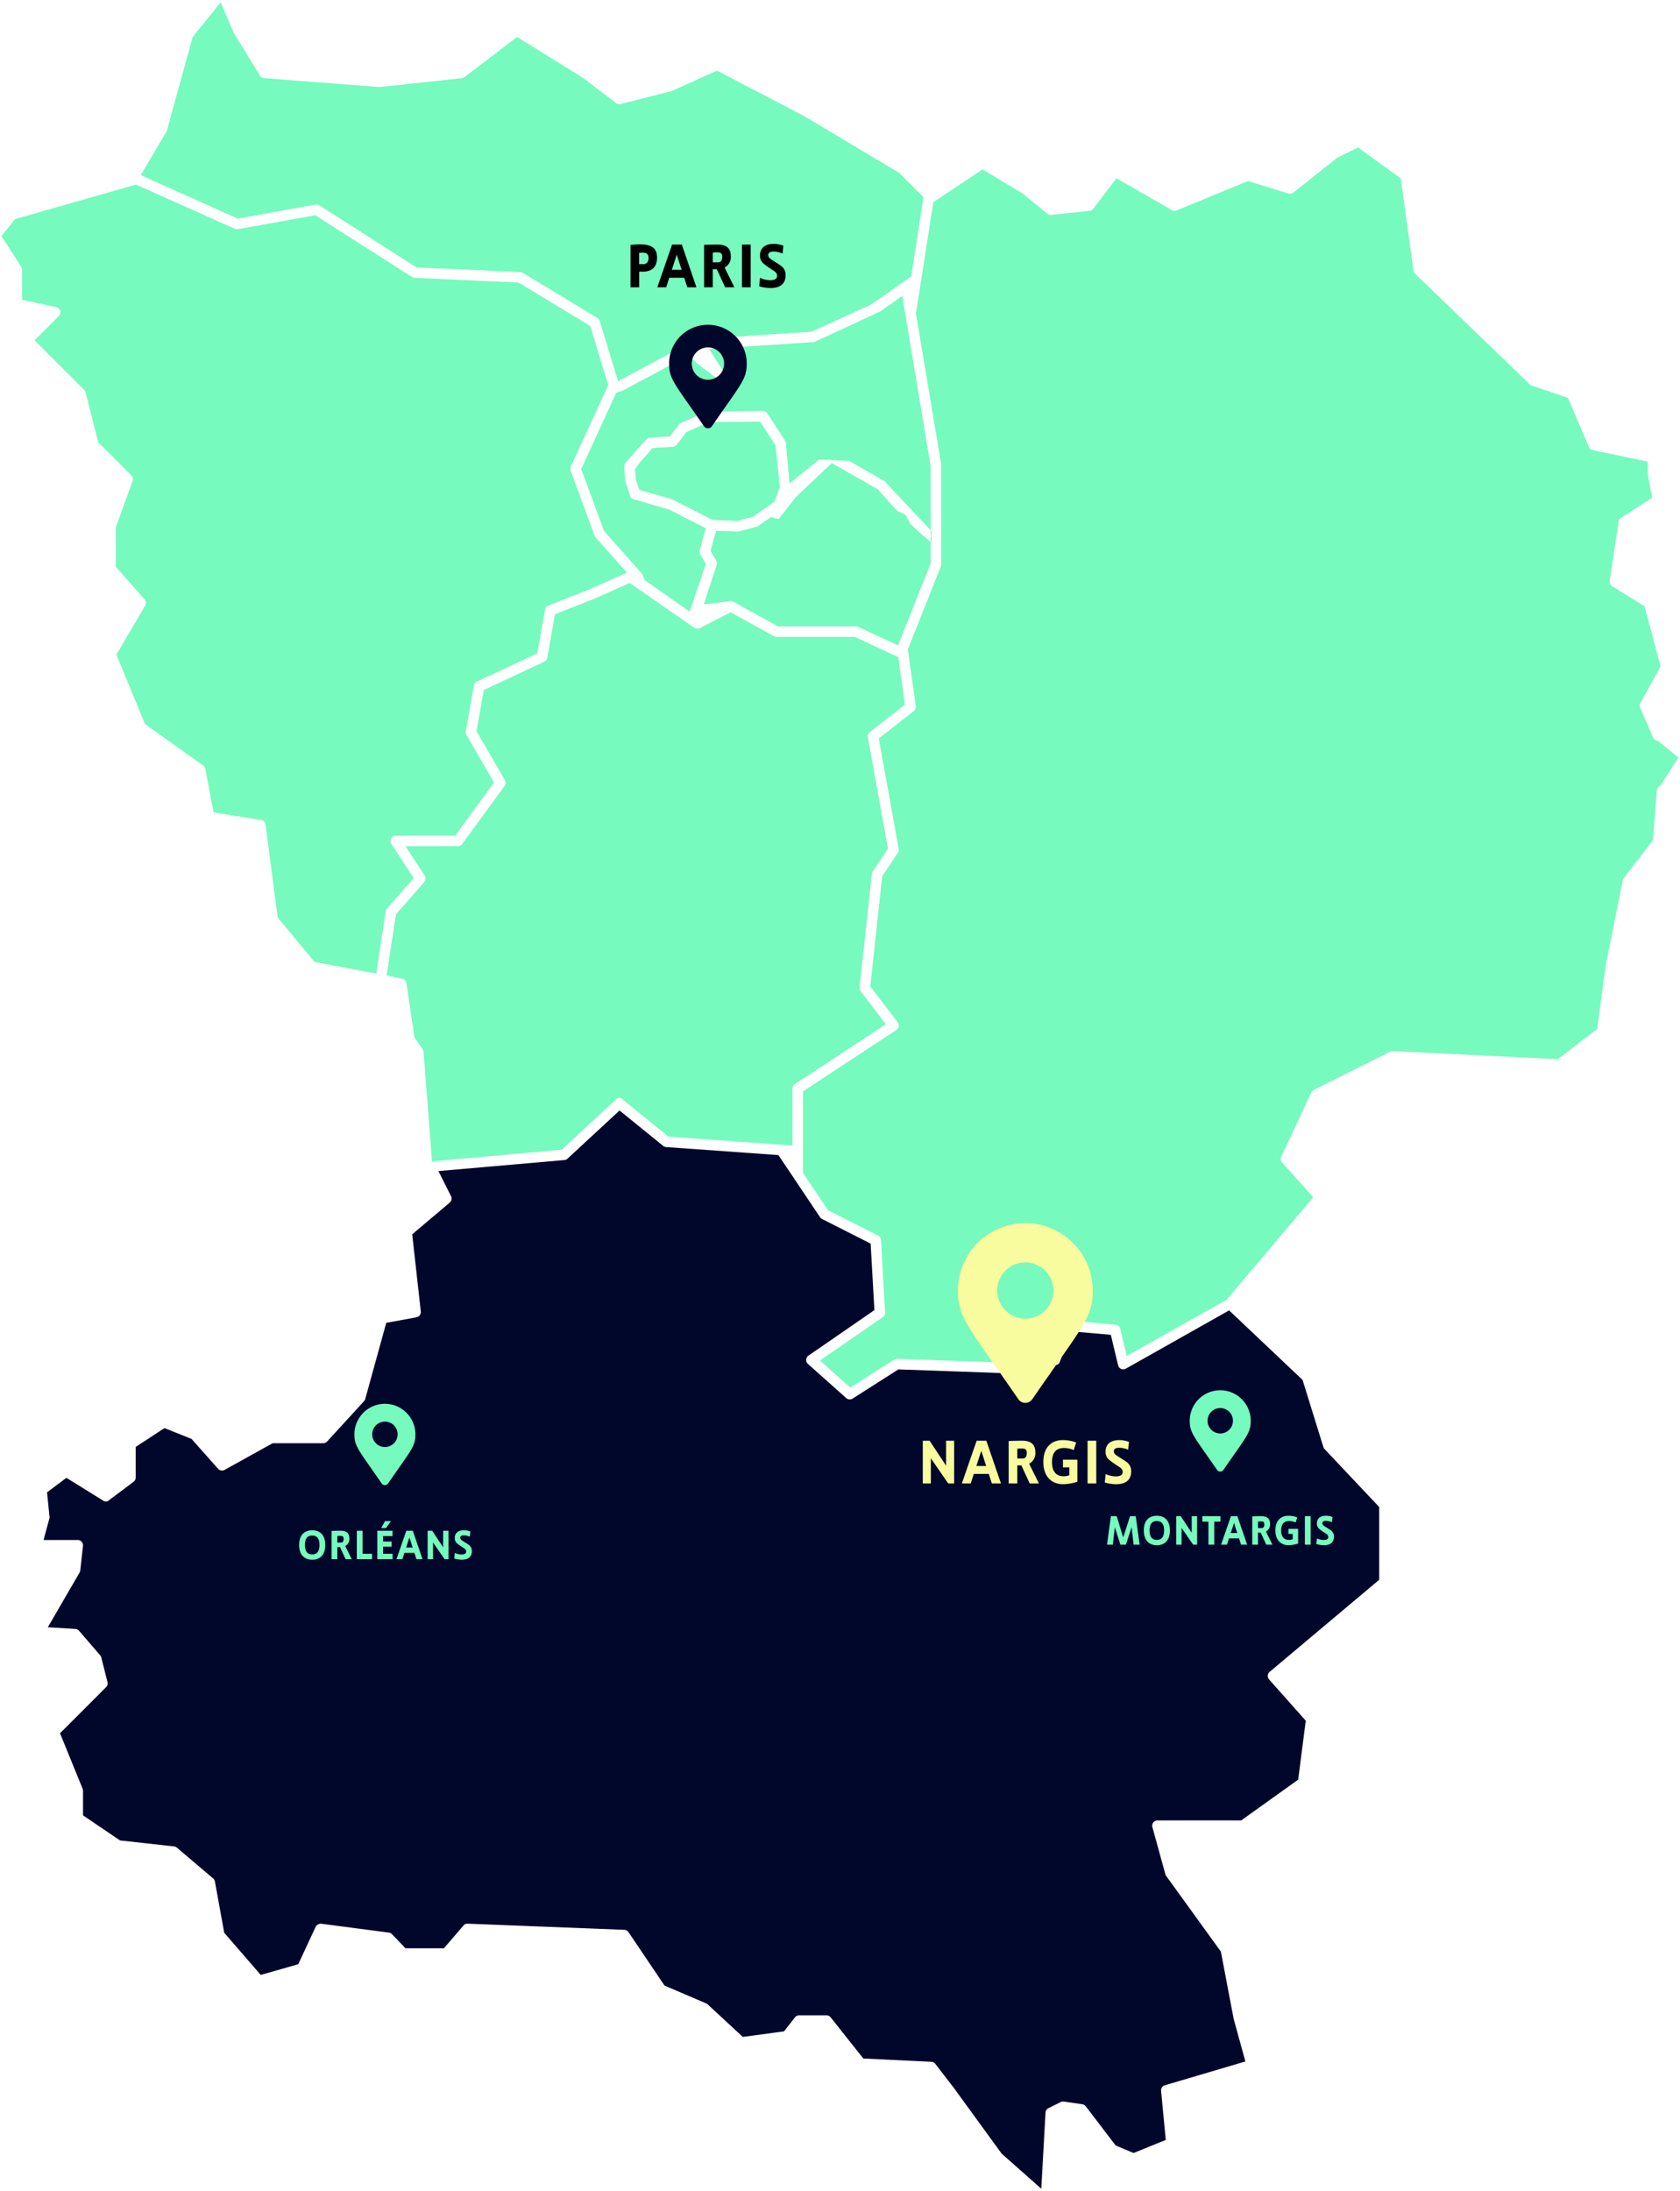
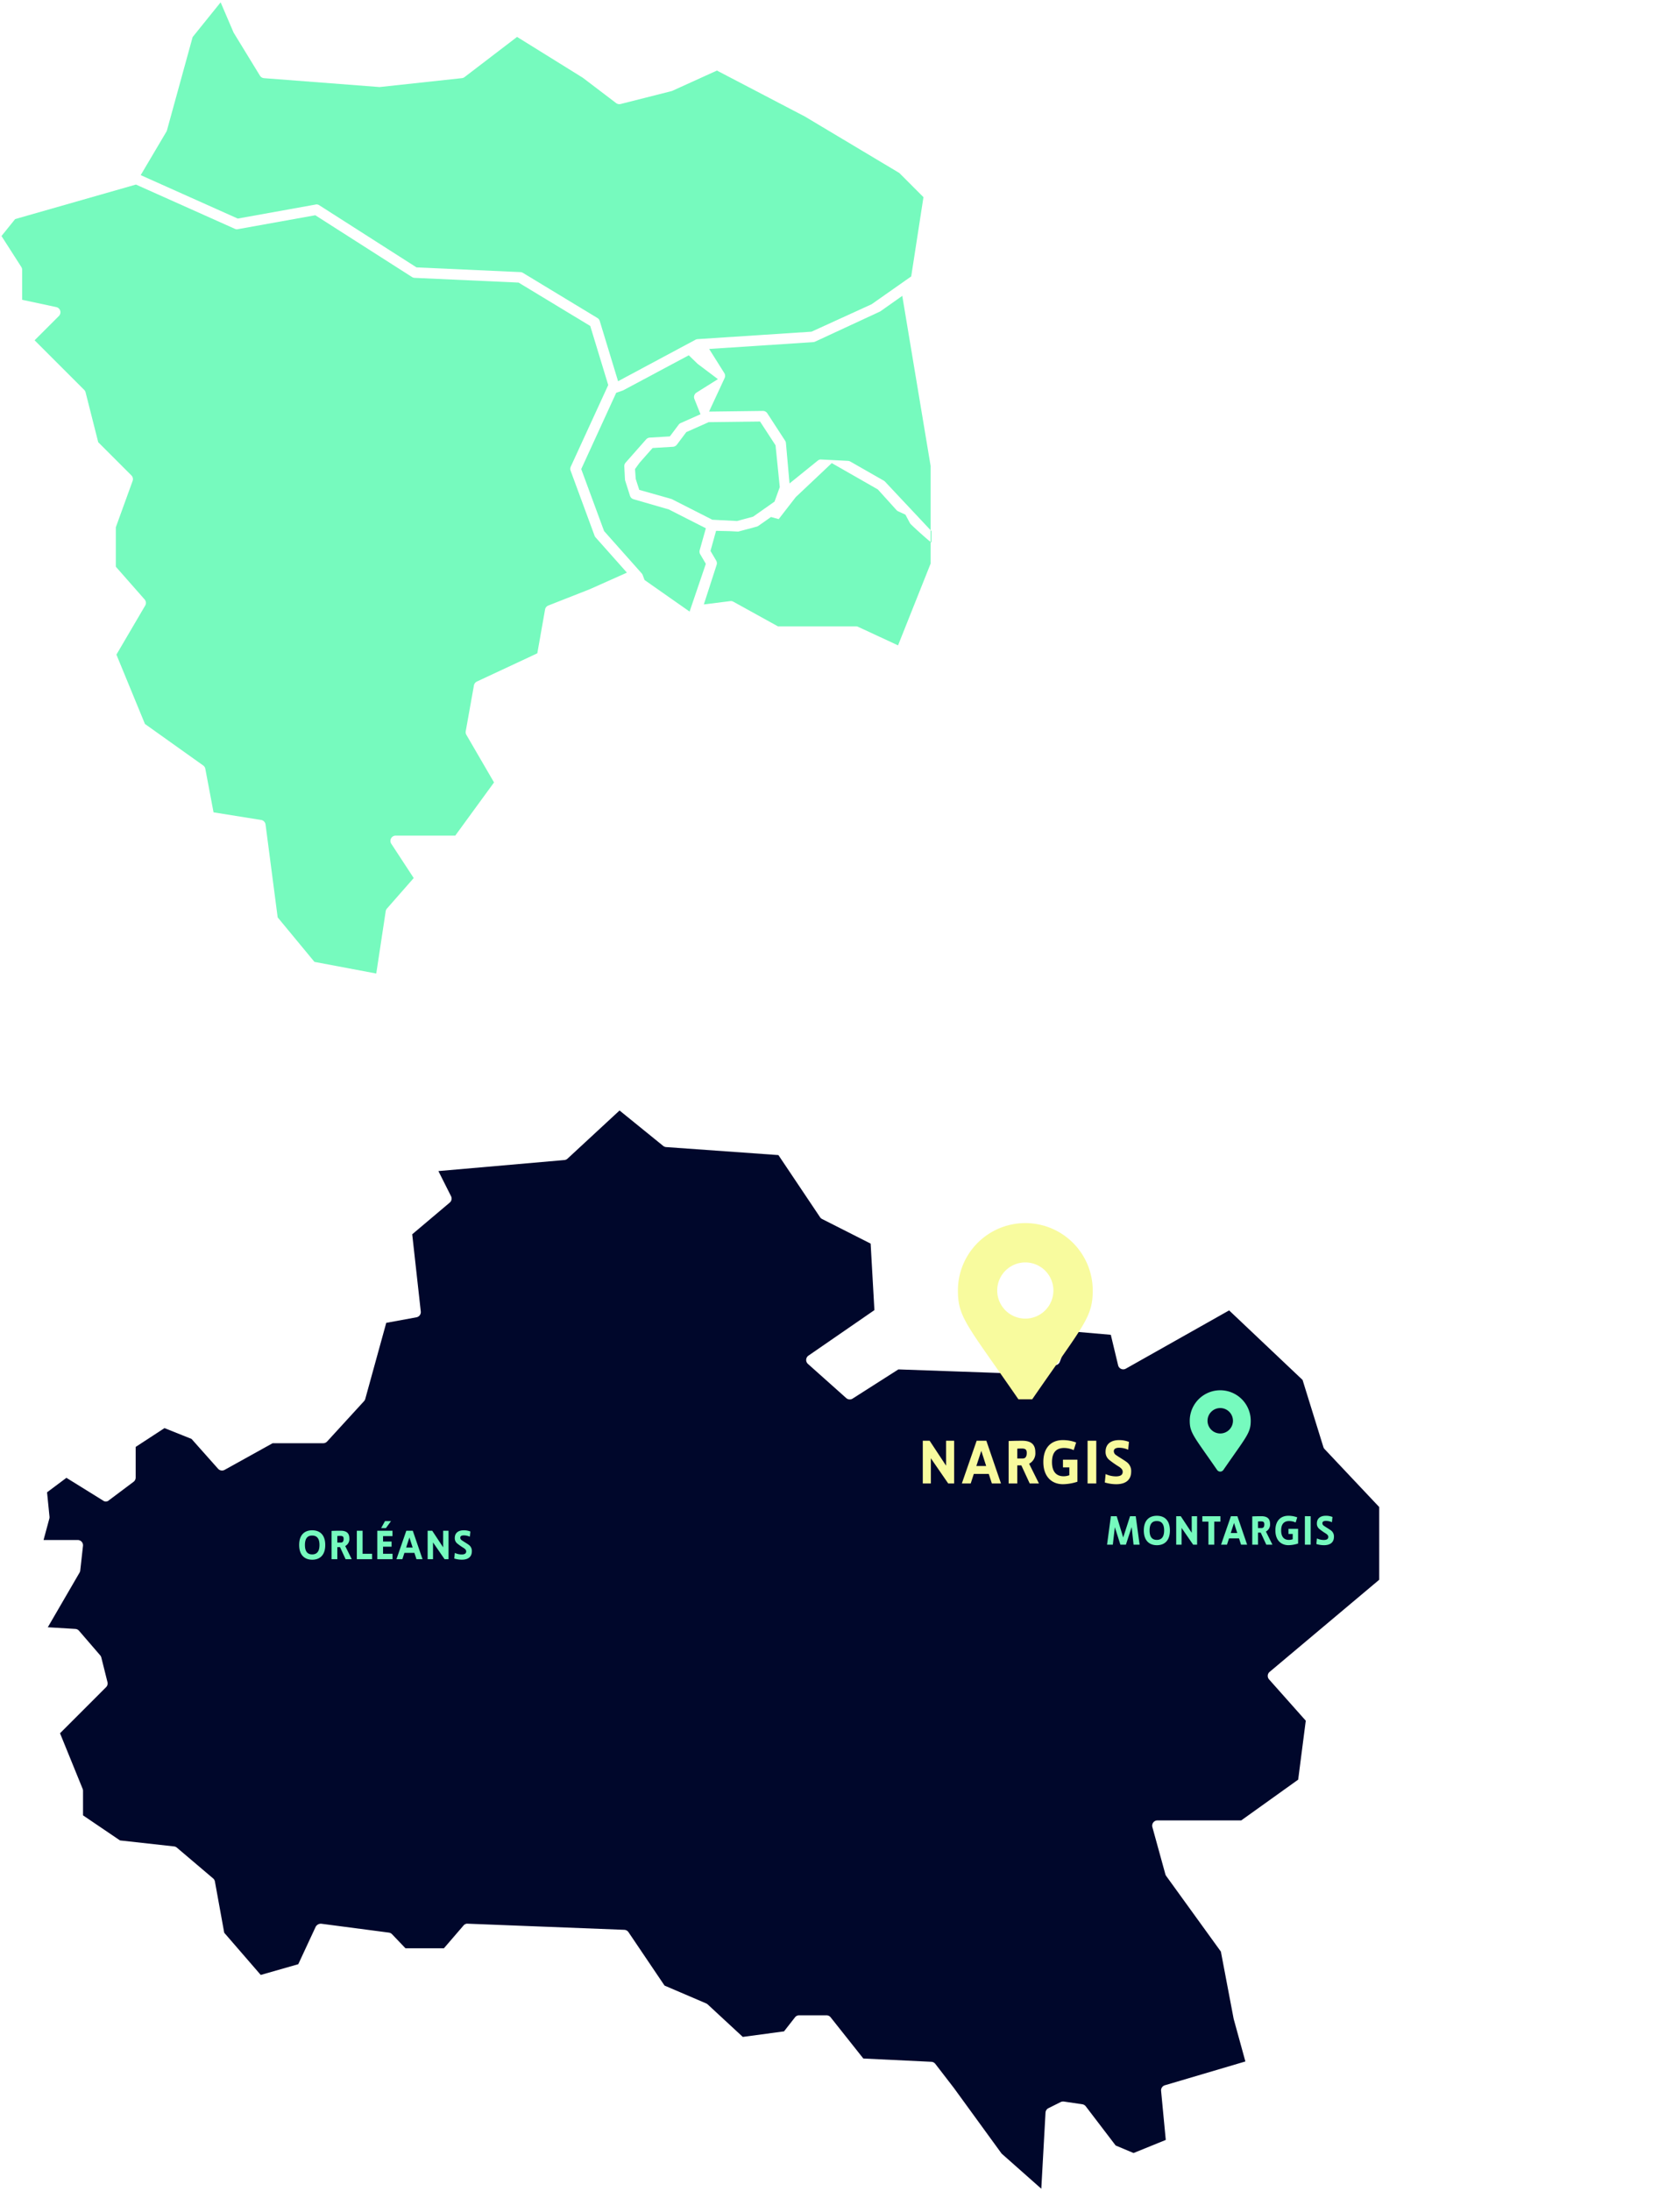
<svg xmlns="http://www.w3.org/2000/svg" width="694.632" height="905.929" viewBox="0 0 694.632 905.929">
  <defs>
    <filter id="icon-red-marker" x="388.559" y="498.146" width="70.747" height="89.329" filterUnits="userSpaceOnUse">
      <feOffset input="SourceAlpha" />
      <feGaussianBlur stdDeviation="2.5" result="blur" />
      <feFlood flood-opacity="0.2" />
      <feComposite operator="in" in2="blur" />
      <feComposite in="SourceGraphic" />
    </filter>
  </defs>
  <g id="map-desktop" transform="translate(-356.206 -2824.918)">
    <g id="map" transform="translate(356.821 2825.879)">
      <path id="Tracé_37155" data-name="Tracé 37155" d="M532.885,237.032l-8.6-27.729-30.368-28.749-42.7,24.084a2.183,2.183,0,0,1-3.2-1.39L445,190.643l-16.3-1.418-4.792,12.6a2.184,2.184,0,0,1-1.624,1.366l-17.734,3.434c-.917-.028-45.205-1.6-45.205-1.6l-2.18-.075-18.932,12.072a2.216,2.216,0,0,1-2.63-.211l-15.83-14.126a2.187,2.187,0,0,1,.211-3.434l27.266-18.81-1.558-27.495L325.611,142.77a2.153,2.153,0,0,1-.828-.73l-17.219-25.693-46.431-3.313a2.176,2.176,0,0,1-1.221-.487L241.873,97.911l-21.515,19.915a2.2,2.2,0,0,1-1.291.571l-52.093,4.558,5.227,10.392a2.176,2.176,0,0,1-.543,2.644l-15.511,13.1,3.547,31.926a2.19,2.19,0,0,1-1.773,2.386l-12.512,2.3-8.68,31.472a2.177,2.177,0,0,1-.5.9l-15.273,16.686a2.2,2.2,0,0,1-1.6.707H98.433L78.57,246.489a2.223,2.223,0,0,1-2.691-.454L64.916,233.7l-11.2-4.478L41.805,237v12.671a2.2,2.2,0,0,1-.87,1.745l-10.177,7.632a1.837,1.837,0,0,1-2.461.108l-15.123-9.386-8.011,5.989,1.011,10.084a2.231,2.231,0,0,1-.066.791l-2.391,8.848h14.14a2.181,2.181,0,0,1,2.166,2.424l-1.132,10.172a2.248,2.248,0,0,1-.276.856L5.472,311.557l11.37.683a2.2,2.2,0,0,1,1.535.753l8.764,10.172a2.162,2.162,0,0,1,.463.9l2.545,10.187a2.188,2.188,0,0,1-.576,2.063L10.525,355.368l9.349,22.97a2.19,2.19,0,0,1,.164.824v10.154l15.277,10.36,22.366,2.485a2.132,2.132,0,0,1,1.165.505l14.987,12.723a2.209,2.209,0,0,1,.735,1.273l3.851,21.183,15.1,17.444,15.516-4.436,7.211-15.5a2.486,2.486,0,0,1,2.265-1.24l27.986,3.673a2.209,2.209,0,0,1,1.291.651l5.578,5.835h15.881l8.109-9.419a2.132,2.132,0,0,1,1.423-.763c1.109.042,65.069,2.55,65.064,2.55a2.192,2.192,0,0,1,1.722.959l14.908,22.086,17.205,7.37a2.325,2.325,0,0,1,.641.416l14.51,13.439,17.051-2.293,4.534-5.8a2.159,2.159,0,0,1,1.722-.842h11.31a2.188,2.188,0,0,1,1.7.824l13.523,17.042L370.8,491.2a2.206,2.206,0,0,1,1.624.842L380.1,502l19.742,27.144,16.414,14.533L418,512.21a2.212,2.212,0,0,1,1.2-1.834l5.091-2.545a2.439,2.439,0,0,1,1.3-.2l7.641,1.132a2.181,2.181,0,0,1,1.4.828L447,525.8l7.4,3.112,13.322-5.414-1.937-20.293a2.2,2.2,0,0,1,1.554-2.3l33.3-9.845-4.848-17.617-5.283-27.8-22.619-31.28a2.256,2.256,0,0,1-.332-.693l-5.372-19.5a2.233,2.233,0,0,1,.37-1.918,2.193,2.193,0,0,1,1.731-.852h34.64l23.541-16.85,3.14-24.369-15.17-17.065a2.192,2.192,0,0,1-.543-1.619,2.134,2.134,0,0,1,.772-1.5l45.308-38.084V261.851l-22.591-23.962a2.216,2.216,0,0,1-.5-.856" transform="translate(13.676 360.227)" fill="#00072b" stroke="rgba(0,0,0,0)" stroke-miterlimit="10" stroke-width="1" />
-       <path id="Tracé_37156" data-name="Tracé 37156" d="M424.313,258.151a2.173,2.173,0,0,1-2-1.315L416.944,244.4a2.214,2.214,0,0,1,.094-1.928l8.343-15.062-6.621-24.893-13.4-8.306a2.189,2.189,0,0,1-1.011-2.176l3.682-24.594a2.144,2.144,0,0,1,.983-1.516l12.886-8.259-1.741-9.354-.1-5.6L397.3,137.948a2.178,2.178,0,0,1-1.558-1.282l-8.675-20.308L372.155,111.3a2.114,2.114,0,0,1-.8-.491L323.842,64.99a2.131,2.131,0,0,1-.636-1.259l-5.245-38.093L300.278,12.822l-8.67,4.333L273.583,31.483a2.206,2.206,0,0,1-2.012.393l-16.784-5.147L225.238,38.88a2.162,2.162,0,0,1-1.9-.136L200.406,25.568l-9.578,12.61a2.2,2.2,0,0,1-1.5.847l-16.068,1.708a2.171,2.171,0,0,1-1.376-.491L161.657,31.9l-16.606-10L124.692,35.479,117.5,81.512l10.435,62.214v41.56a2.207,2.207,0,0,1-.159.81l-13.635,34.237,3.308,23.457a2.181,2.181,0,0,1-.814,2.026l-14.51,11.342,8.245,45.641a2.138,2.138,0,0,1-.332,1.6l-6.485,9.737L98.62,359.666l11.342,14.861a2.171,2.171,0,0,1,.416,1.684,2.213,2.213,0,0,1-.95,1.46l-38.6,25.366v33.779l10.336,15.376,20.7,10.491a2.185,2.185,0,0,1,1.189,1.82l1.7,29.97a2.191,2.191,0,0,1-.945,1.918L77.825,514.322l12.526,11.193,18.118-11.553a2.129,2.129,0,0,1,.969-.346c.926.028,47.021,1.666,47.021,1.666l.8.028,16.087-3.121,4.941-13a2.233,2.233,0,0,1,2.2-1.4h.028l19.507,1.7a2.168,2.168,0,0,1,1.932,1.652l2.7,11.338,41.252-23.269,35.847-42.365-12.872-14.417a2.183,2.183,0,0,1-.346-2.377l12.442-26.582a2.172,2.172,0,0,1,1-1.02l31.659-15.83a2.774,2.774,0,0,1,.693-.239c1.3.056,66.014,3.233,66.014,3.233l2.569.126,16.269-12.493,3.491-26.143,7.075-35.356a2.138,2.138,0,0,1,.407-.889L422.2,299.258l1.642-20.56a2.171,2.171,0,0,1,1.324-1.834l7.594-11.829Z" transform="translate(260.596 47.17)" fill="#76fabe" stroke="rgba(0,0,0,0)" stroke-miterlimit="10" stroke-width="1" />
-       <path id="Tracé_37157" data-name="Tracé 37157" d="M248.333,101.587l-2.765-19.624-18-8.352h-32.31a2.235,2.235,0,0,1-1.057-.271l-17.926-9.9-12.826,6.546a2.211,2.211,0,0,1-2.232-.154L134.517,51.3l-14.8,6.612-16.11,6.34-3.177,18.024A2.2,2.2,0,0,1,99.2,83.867L74.216,95.546l-3.051,17.046,11.749,20.223A2.18,2.18,0,0,1,82.8,135.2L65.26,159.234a2.172,2.172,0,0,1-1.755.889H41.827l7.955,12.185a2.175,2.175,0,0,1-.187,2.625L37.859,188.306l-3.823,25.216,6.462,1.385a2.2,2.2,0,0,1,1.7,1.811l3.318,22.4,3.392,4.955a2.2,2.2,0,0,1,.374,1.071l3.5,45.29,53.6-4.824,22.362-20.7a1.835,1.835,0,0,1,2.854-.094l18.969,15.4,51.26,3.664V260.3a2.176,2.176,0,0,1,.983-1.82l37.625-24.729L230,220.059a2.184,2.184,0,0,1-.435-1.563l5.091-46.937a2.088,2.088,0,0,1,.346-.969l6.3-9.447-8.324-46.071a2.176,2.176,0,0,1,.809-2.1Z" transform="translate(125.225 188.737)" fill="#76fabe" stroke="rgba(0,0,0,0)" stroke-miterlimit="10" stroke-width="1" />
      <path id="Tracé_37158" data-name="Tracé 37158" d="M13.687,80.484,34.209,101a2.139,2.139,0,0,1,.562,1L40,122.624l13.715,13.715a2.18,2.18,0,0,1,.505,2.283L47.278,157.77v16.321l11.894,13.518a2.165,2.165,0,0,1,.243,2.541l-11.894,20.28,11.792,28.665L83.4,256.257a2.153,2.153,0,0,1,.88,1.38l3.4,18,19.69,3.154a2.179,2.179,0,0,1,1.811,1.867l5.011,38.4L129.4,337.459l25.558,4.815,3.907-25.764a2.173,2.173,0,0,1,.515-1.1L170.444,302.8l-9.269-14.169A2.179,2.179,0,0,1,163,285.258h24.617l16.036-21.987-11.441-19.685a2.195,2.195,0,0,1-.262-1.483l3.392-18.941a2.2,2.2,0,0,1,1.221-1.6l24.987-11.675,3.2-18.1a2.182,2.182,0,0,1,1.348-1.656l17.154-6.747,15.343-6.846-12.966-14.59a2.176,2.176,0,0,1-.416-.7l-9.9-26.858a2.207,2.207,0,0,1,.066-1.666l15.493-33.742-7.435-24.421L213.8,56.625l-42.969-1.956a2.181,2.181,0,0,1-1.086-.337L129.749,28.784,97.406,34.6a2.171,2.171,0,0,1-.889-.192L55.589,16.1,5.648,30.37,0,37.375l8.2,12.8a2.235,2.235,0,0,1,.346,1.184V63.737l14.108,3.018a2.182,2.182,0,0,1,1.086,3.678Z" transform="translate(0 59.241)" fill="#76fabe" stroke="rgba(0,0,0,0)" stroke-miterlimit="10" stroke-width="1" />
      <path id="Tracé_37159" data-name="Tracé 37159" d="M84.945,83.543a2.175,2.175,0,0,1,1.174.342l40.222,25.7,42.941,1.947a2.264,2.264,0,0,1,1.048.313l30.817,18.665a2.179,2.179,0,0,1,.955,1.221l7.58,24.912L241.674,139.5a2.192,2.192,0,0,1,.894-.257l47.1-3.079,24.851-11.347,16.368-11.5,5.063-32.768-9.985-9.995-39.024-23.33L250.56,28.212l-18.623,8.455-21.215,5.372a2.2,2.2,0,0,1-1.844-.379L195.088,31.178,167.916,14.3,146.2,30.912a2.132,2.132,0,0,1-1.081.435l-34.05,3.683L63.295,31.356A2.2,2.2,0,0,1,61.6,30.317L50.708,12.508,45.35,0,33.774,14.361,23.161,52.918a2.369,2.369,0,0,1-.234.557L12.3,71.443,52.425,89.4Z" transform="translate(45.259 -0.001)" fill="#76fabe" stroke="rgba(0,0,0,0)" stroke-miterlimit="10" stroke-width="1" />
      <path id="Tracé_37160" data-name="Tracé 37160" d="M73.288,46.613a2.178,2.178,0,0,1-1.61.866l-8.427.51-5.4,6.116L55.98,56.691l.314,4.146,1.446,4.455,13.378,3.79L87.953,77.64l10.215.524,6.644-1.792,8.862-6.233,2.162-5.989-1.745-17.271-6.406-9.84L86.437,37.3l-9.251,4.118Z" transform="translate(205.961 136.268)" fill="#76fabe" stroke="rgba(0,0,0,0)" stroke-miterlimit="10" stroke-width="1" />
      <path id="Tracé_37161" data-name="Tracé 37161" d="M98.938,46.572l8.8-5.521-8.366-6.308L95.69,31.187,68.519,45.706l-2.831.983L51.229,78.231l9.447,25.628,15.549,17.486a2.245,2.245,0,0,1,.426.707l.763,2.04,18.618,13.055,6.715-19.746-2.321-3.959a2.151,2.151,0,0,1-.215-1.689l2.55-9.05L87.432,94.913,72.875,90.7a2.16,2.16,0,0,1-1.483-1.432l-1.979-6.233a2.139,2.139,0,0,1-.1-.533l-.281-5.376a2.181,2.181,0,0,1,.543-1.558l8.479-9.611a2.184,2.184,0,0,1,1.5-.735l8.324-.505,3.631-4.838a2.136,2.136,0,0,1,.856-.688l8.184-3.631L98.03,49.272a2.191,2.191,0,0,1,.908-2.7" transform="translate(188.48 114.737)" fill="#76fabe" stroke="rgba(0,0,0,0)" stroke-miterlimit="10" stroke-width="1" />
      <path id="Tracé_37162" data-name="Tracé 37162" d="M93.015,118.229l-3.191-.875-5.194,3.654a2.237,2.237,0,0,1-.683.323l-7.37,1.979c-.178.047-.36.075-.342.075-.463-.014-3.439-.178-3.444-.178l-5.671-.131-2.307,8.3,2.349,3.991a2.185,2.185,0,0,1,.182,1.806L62.062,153.5,73.2,152.1a2.177,2.177,0,0,1,1.053.271L92.7,162.559h32.235a2.1,2.1,0,0,1,.912.2l16.517,7.664,13.467-33.807V96.246L144.111,25.937l-9.12,6.434-26.952,12.5a2.313,2.313,0,0,1-.772.192L64.261,47.882l6.261,9.967a2.154,2.154,0,0,1,.131,2.068L64.214,73.782,86.483,73.5a2.185,2.185,0,0,1,1.834,1l7.351,11.31a2.208,2.208,0,0,1,.342.987l1.483,16.686,11.651-9.419a2.243,2.243,0,0,1,1.123-.491c.716.033,11.38.576,11.38.576a2.14,2.14,0,0,1,.978.285l13.86,7.917a2.136,2.136,0,0,1,.529.426L156.188,123.2v4.679c-.59-.154-8.572-7.37-8.858-7.9l-1.923-3.6-3.009-1.385a2.191,2.191,0,0,1-.7-.524l-7.683-8.507L114.96,95.072l-14.922,14.089" transform="translate(228.338 95.422)" fill="#76fabe" stroke="rgba(0,0,0,0)" stroke-miterlimit="10" stroke-width="1" />
    </g>
-     <path id="Icon_awesome-map-marker-alt" data-name="Icon awesome-map-marker-alt" d="M14.4,41.938C2.255,24.329,0,22.522,0,16.05a16.05,16.05,0,0,1,32.1,0c0,6.471-2.255,8.279-14.4,25.887a2.007,2.007,0,0,1-3.3,0Zm1.65-19.2A6.688,6.688,0,1,0,9.363,16.05,6.688,6.688,0,0,0,16.05,22.738Z" transform="translate(632.864 2959.182)" fill="#00072b" />
    <path id="Icon_awesome-map-marker-alt-2" data-name="Icon awesome-map-marker-alt" d="M11.313,32.945C1.771,19.112,0,17.693,0,12.609a12.609,12.609,0,0,1,25.218,0c0,5.084-1.771,6.5-11.313,20.336a1.577,1.577,0,0,1-2.592,0Zm1.3-15.083a5.254,5.254,0,1,0-5.254-5.254A5.254,5.254,0,0,0,12.609,17.862Z" transform="translate(848.129 3399.682)" fill="#76fabe" />
    <g transform="matrix(1, 0, 0, 1, 356.21, 2824.92)" filter="url(#icon-red-marker)">
-       <path id="icon-red-marker-2" data-name="icon-red-marker" d="M25.009,72.829C3.915,42.25,0,39.112,0,27.873a27.873,27.873,0,0,1,55.747,0c0,11.238-3.915,14.377-25.009,44.956a3.486,3.486,0,0,1-5.729,0Zm2.865-33.342A11.614,11.614,0,1,0,16.259,27.873,11.614,11.614,0,0,0,27.873,39.487Z" transform="translate(396.06 505.65)" fill="#f8fb9e" />
+       <path id="icon-red-marker-2" data-name="icon-red-marker" d="M25.009,72.829C3.915,42.25,0,39.112,0,27.873a27.873,27.873,0,0,1,55.747,0c0,11.238-3.915,14.377-25.009,44.956Zm2.865-33.342A11.614,11.614,0,1,0,16.259,27.873,11.614,11.614,0,0,0,27.873,39.487Z" transform="translate(396.06 505.65)" fill="#f8fb9e" />
    </g>
-     <path id="icon-turquoise-marker" d="M11.313,32.945C1.771,19.112,0,17.693,0,12.609a12.609,12.609,0,0,1,25.218,0c0,5.084-1.771,6.5-11.313,20.336a1.577,1.577,0,0,1-2.592,0Zm1.3-15.083a5.254,5.254,0,1,0-5.254-5.254A5.254,5.254,0,0,0,12.609,17.862Z" transform="translate(502.741 3405.285)" fill="#76fabe" />
-     <path id="Tracé_37253" data-name="Tracé 37253" d="M11.981,16.544h1.44c3.792,0,5.928-1.872,5.928-5.784,0-3.744-1.92-5.5-7.1-5.5-1.344,0-2.616.12-3.84.24V23h3.576Zm-.024-7.752a11.1,11.1,0,0,1,1.44-.1c1.752,0,2.448.672,2.448,2.184,0,1.632-.816,2.568-2.136,2.568H11.957ZM25.589,5.336,19.469,23h3.672l1.272-3.936H30.6L31.877,23h3.768L29.6,5.336Zm1.92,4.176,2.016,6.264H25.469Zm14.88,6h1.68L47.525,23h3.816l-4.056-8.16a4.874,4.874,0,0,0,2.568-4.728c0-3.192-1.68-4.776-5.448-4.776-2.64,0-4.464.072-5.592.12V23h3.576Zm0-6.888c.432-.048,1.1-.072,1.848-.072,1.584,0,2.064.5,2.064,1.848,0,1.56-.6,2.28-1.7,2.28H42.389Zm12.1-3.288V23h3.6V5.336Zm17.112.48a10.908,10.908,0,0,0-4.056-.744c-3.552,0-5.616,1.728-5.616,4.8a4.166,4.166,0,0,0,1.608,3.456,37.782,37.782,0,0,0,4.08,2.832C68.6,16.88,69,17.384,69,18.2c0,1.152-.792,1.872-2.808,1.872a10.174,10.174,0,0,1-4.248-.96l-.336,3.48a16.394,16.394,0,0,0,4.68.72c4.3,0,6.216-2.064,6.216-5.232a4.594,4.594,0,0,0-1.7-3.816c-1.056-.84-3.576-2.28-4.464-2.952A1.947,1.947,0,0,1,65.333,9.7c0-.984.768-1.464,2.232-1.464a9.429,9.429,0,0,1,3.7.816Z" transform="translate(608.513 2920.687)" stroke="rgba(0,0,0,0)" stroke-width="1" />
    <path id="Tracé_37252" data-name="Tracé 37252" d="M-45.464-11.776-47.048,0h2.384l.832-7.248L-41.528,0h2.272l2.384-7.3.784,7.3h2.5l-1.6-11.776h-2.352l-2.832,8.784-2.688-8.784Zm19.008-.176c-3.28,0-5.392,2-5.392,6.064,0,4.08,2.144,6.1,5.408,6.1s5.376-2.016,5.376-6.08C-21.064-9.968-23.192-11.952-26.456-11.952Zm-.032,2.176c1.728,0,3.04.912,3.04,3.888s-1.328,3.9-3.008,3.9c-1.7,0-3.008-.9-3.008-3.888S-28.184-9.776-26.488-9.776Zm8.032-2V0h2.224V-6.944L-11.448,0h1.632V-11.776H-12.04v6.864l-4.528-6.864Zm10.8,0v2.24h2.528V0h2.4V-9.536h2.56v-2.24Zm11.824,0L.088,0H2.536l.848-2.624H7.512L8.36,0h2.512L6.84-11.776Zm1.28,2.784L6.792-4.816h-2.7Zm9.92,4h1.12L18.792,0h2.544l-2.7-5.44a3.249,3.249,0,0,0,1.712-3.152c0-2.128-1.12-3.184-3.632-3.184-1.76,0-2.976.048-3.728.08V0h2.384Zm0-4.592c.288-.032.736-.048,1.232-.048,1.056,0,1.376.336,1.376,1.232,0,1.04-.4,1.52-1.136,1.52H15.368ZM31.592-11.3a10.462,10.462,0,0,0-3.664-.656c-3.232,0-5.376,2.1-5.376,6.032,0,4.1,2.352,6.128,5.424,6.128A13.388,13.388,0,0,0,31.944-.48V-6.56H27.96v2.128h1.76v2.16a4.471,4.471,0,0,1-1.6.288c-1.68,0-3.184-.928-3.184-3.9,0-2.944,1.456-3.888,3.3-3.888a6.339,6.339,0,0,1,2.688.592Zm3.152-.48V0h2.4V-11.776Zm11.408.32a7.272,7.272,0,0,0-2.7-.5c-2.368,0-3.744,1.152-3.744,3.2a2.778,2.778,0,0,0,1.072,2.3A25.188,25.188,0,0,0,43.5-4.56c.656.48.928.816.928,1.36,0,.768-.528,1.248-1.872,1.248a6.783,6.783,0,0,1-2.832-.64L39.5-.272a10.929,10.929,0,0,0,3.12.48c2.864,0,4.144-1.376,4.144-3.488a3.063,3.063,0,0,0-1.136-2.544c-.7-.56-2.384-1.52-2.976-1.968a1.3,1.3,0,0,1-.672-1.072c0-.656.512-.976,1.488-.976a6.286,6.286,0,0,1,2.464.544Z" transform="translate(860.989 3463.523)" fill="#76fabe" stroke="rgba(0,0,0,0)" stroke-width="1" />
    <path id="Tracé_37251" data-name="Tracé 37251" d="M-42.648-17.664V0h3.336V-10.416L-32.136,0h2.448V-17.664h-3.336v10.3l-6.792-10.3Zm22.272,0L-26.5,0h3.672l1.272-3.936h6.192L-14.088,0h3.768l-6.048-17.664Zm1.92,4.176,2.016,6.264H-20.5Zm14.88,6H-1.9L1.56,0H5.376L1.32-8.16a4.874,4.874,0,0,0,2.568-4.728c0-3.192-1.68-4.776-5.448-4.776-2.64,0-4.464.072-5.592.12V0h3.576Zm0-6.888c.432-.048,1.1-.072,1.848-.072,1.584,0,2.064.5,2.064,1.848,0,1.56-.6,2.28-1.7,2.28H-3.576ZM20.76-16.944a15.693,15.693,0,0,0-5.5-.984c-4.848,0-8.064,3.144-8.064,9.048C7.2-2.736,10.728.312,15.336.312A20.083,20.083,0,0,0,21.288-.72V-9.84H15.312v3.192h2.64v3.24a6.706,6.706,0,0,1-2.4.432c-2.52,0-4.776-1.392-4.776-5.856,0-4.416,2.184-5.832,4.944-5.832a9.509,9.509,0,0,1,4.032.888Zm4.728-.72V0h3.6V-17.664Zm17.112.48a10.908,10.908,0,0,0-4.056-.744c-3.552,0-5.616,1.728-5.616,4.8a4.166,4.166,0,0,0,1.608,3.456,37.782,37.782,0,0,0,4.08,2.832c.984.72,1.392,1.224,1.392,2.04,0,1.152-.792,1.872-2.808,1.872a10.174,10.174,0,0,1-4.248-.96l-.336,3.48a16.394,16.394,0,0,0,4.68.72c4.3,0,6.216-2.064,6.216-5.232a4.594,4.594,0,0,0-1.7-3.816c-1.056-.84-3.576-2.28-4.464-2.952A1.947,1.947,0,0,1,36.336-13.3c0-.984.768-1.464,2.232-1.464a9.429,9.429,0,0,1,3.7.816Z" transform="translate(780.4 3438.209)" fill="#f8fb9e" stroke="rgba(0,0,0,0)" stroke-width="1" />
    <path id="Tracé_37250" data-name="Tracé 37250" d="M25.049,3.048c-3.28,0-5.392,2-5.392,6.064,0,4.08,2.144,6.1,5.408,6.1s5.376-2.016,5.376-6.08C30.441,5.032,28.313,3.048,25.049,3.048Zm-.032,2.176c1.728,0,3.04.912,3.04,3.888s-1.328,3.9-3.008,3.9c-1.7,0-3.008-.9-3.008-3.888S23.321,5.224,25.017,5.224Zm10.416,4.784h1.12L38.857,15H41.4L38.7,9.56a3.249,3.249,0,0,0,1.712-3.152c0-2.128-1.12-3.184-3.632-3.184-1.76,0-2.976.048-3.728.08V15h2.384Zm0-4.592c.288-.032.736-.048,1.232-.048,1.056,0,1.376.336,1.376,1.232,0,1.04-.4,1.52-1.136,1.52H35.433ZM43.5,3.224V15h6.3V12.76h-3.92V3.224Zm8.464,0V15h6.3V12.76h-3.92V9.832h3.52V7.7h-3.52V5.464h3.888V3.224ZM55.145-.744l-1.6,2.88h1.984l2.1-2.88Zm8.816,3.968L59.881,15h2.448l.848-2.624h4.128L68.153,15h2.512L66.633,3.224Zm1.28,2.784,1.344,4.176h-2.7Zm7.536-2.784V15H75V8.056L79.785,15h1.632V3.224H79.193v6.864L74.665,3.224Zm17.664.32a7.272,7.272,0,0,0-2.7-.5c-2.368,0-3.744,1.152-3.744,3.2a2.778,2.778,0,0,0,1.072,2.3,25.188,25.188,0,0,0,2.72,1.888c.656.48.928.816.928,1.36,0,.768-.528,1.248-1.872,1.248a6.783,6.783,0,0,1-2.832-.64l-.224,2.32a10.929,10.929,0,0,0,3.12.48c2.864,0,4.144-1.376,4.144-3.488a3.063,3.063,0,0,0-1.136-2.544c-.7-.56-2.384-1.52-2.976-1.968a1.3,1.3,0,0,1-.672-1.072c0-.656.512-.976,1.488-.976a6.286,6.286,0,0,1,2.464.544Z" transform="translate(460.246 3454.523)" fill="#76fabe" stroke="rgba(0,0,0,0)" stroke-width="1" />
  </g>
</svg>